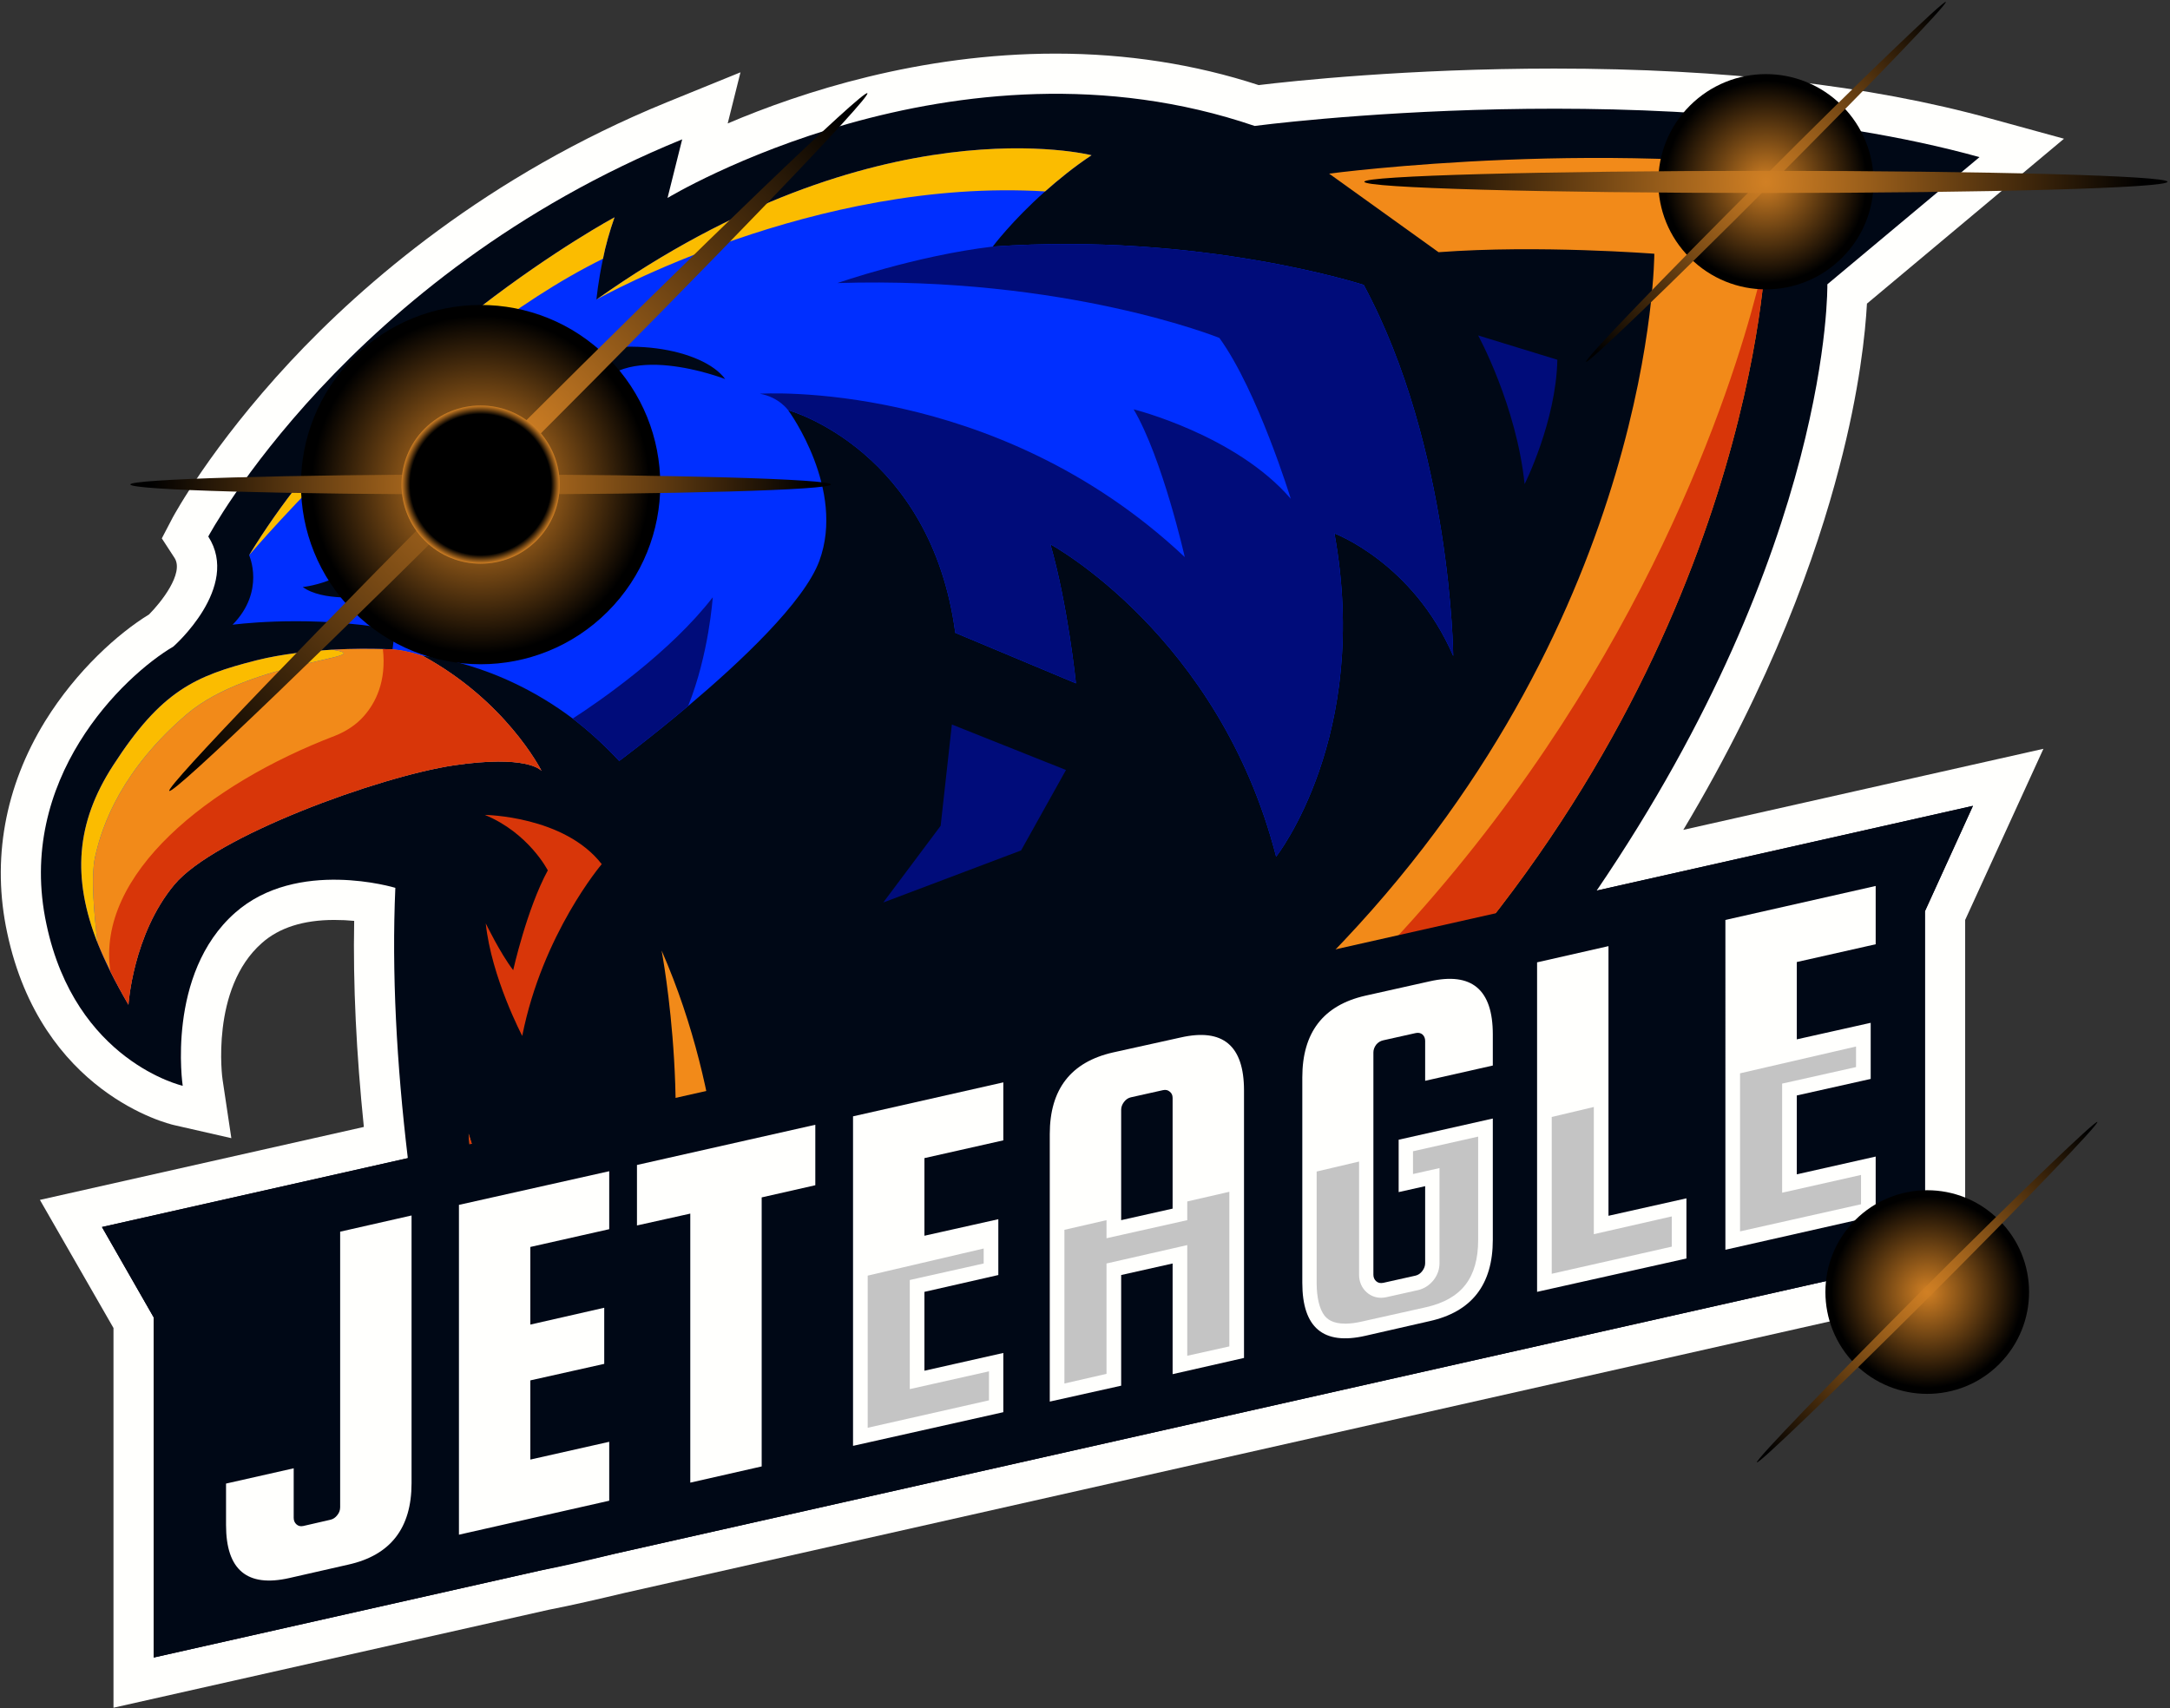
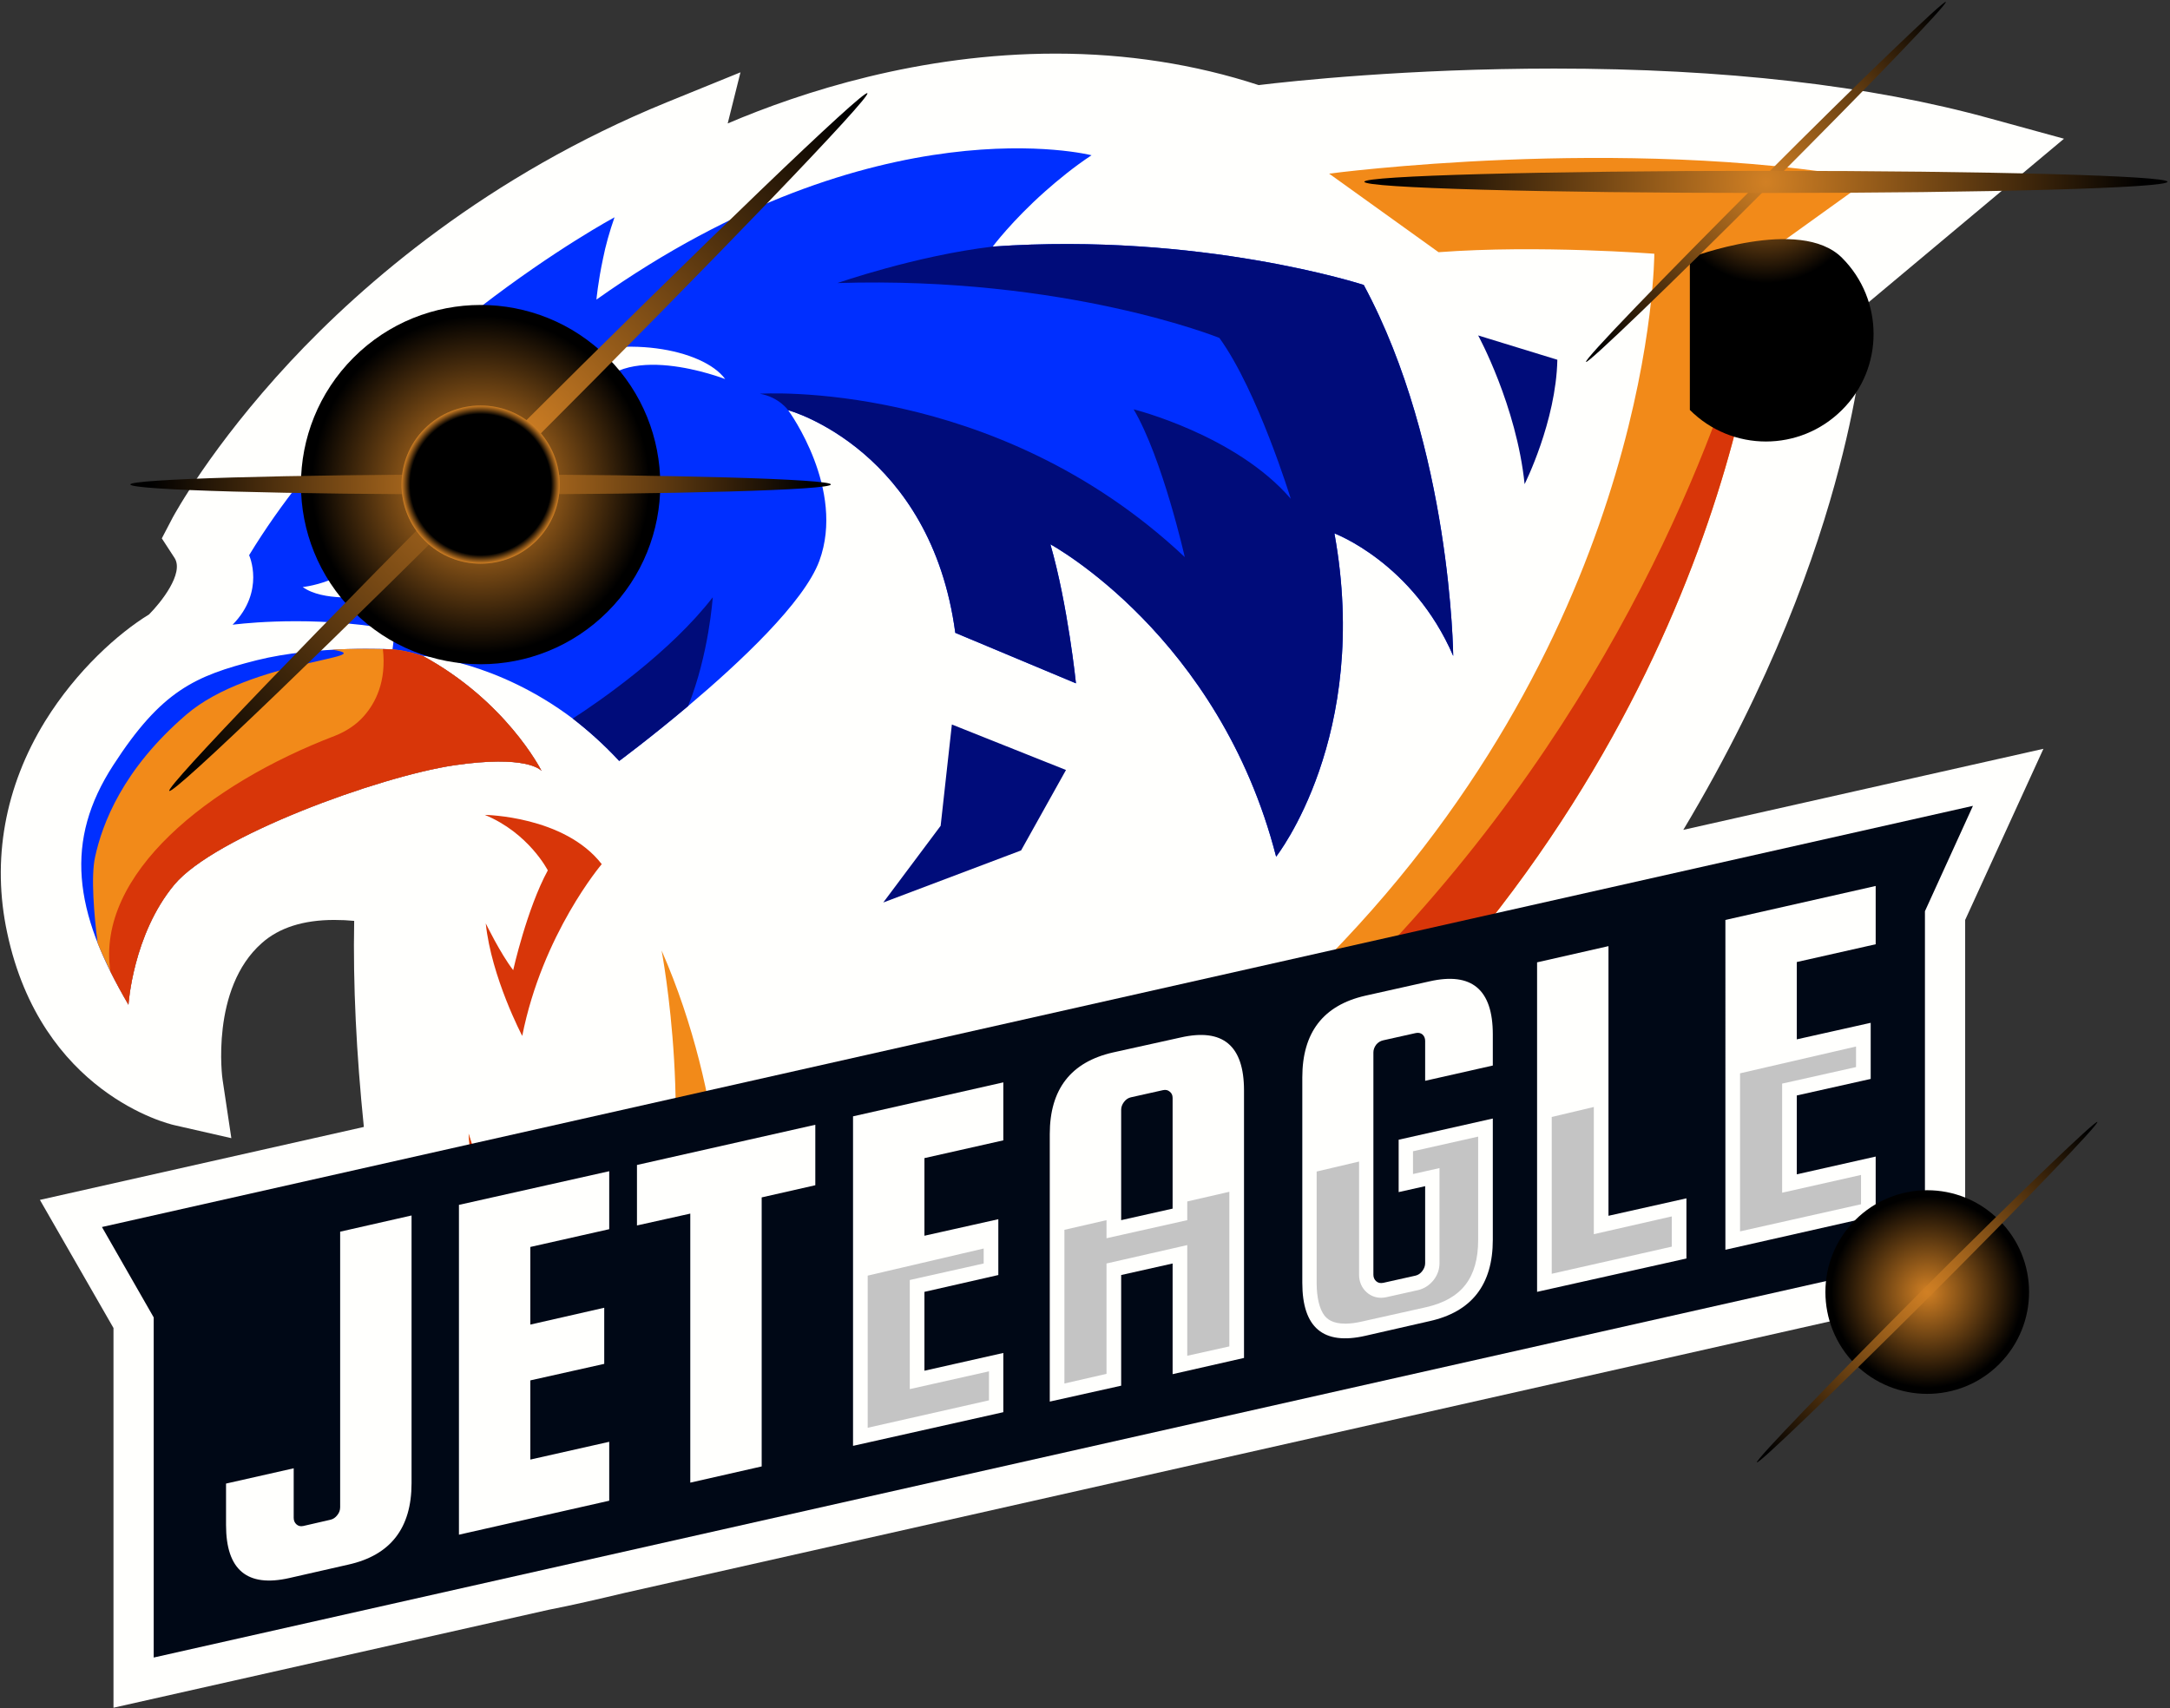
<svg xmlns="http://www.w3.org/2000/svg" version="1.2" viewBox="0 0 696 548" width="696" height="548">
  <rect x="0" y="0" width="696" height="548" fill="#333333" stroke="none" />
  <defs>
    <radialGradient id="g1" cx="0" cy="0" r="1" href="#P" gradientTransform="rotate(135 44.886 109.635) scale(57.64)">
      <stop offset=".13" stop-color="#d18024" />
      <stop offset=".94" />
    </radialGradient>
    <radialGradient id="g2" cx="0" cy="0" r="1" href="#P" gradientTransform="rotate(135 53.766 105.338) scale(158.28)">
      <stop stop-color="#d18024" />
      <stop offset=".94" />
    </radialGradient>
    <radialGradient id="g3" cx="0" cy="0" r="1" href="#P" gradientTransform="rotate(180 77.069 77.712) scale(112.328)">
      <stop stop-color="#d18024" />
      <stop offset=".94" />
    </radialGradient>
    <radialGradient id="g4" cx="0" cy="0" r="1" href="#P" gradientTransform="rotate(135 271.12 146.468) scale(34.515)">
      <stop stop-color="#d18024" />
      <stop offset=".94" />
    </radialGradient>
    <radialGradient id="g5" cx="0" cy="0" r="1" href="#P" gradientTransform="rotate(135 271.117 146.48) scale(81.633)">
      <stop stop-color="#d18024" />
      <stop offset=".94" />
    </radialGradient>
    <radialGradient id="g6" cx="0" cy="0" r="1" href="#P" gradientTransform="rotate(180 283.2 29.167) scale(128.847)">
      <stop stop-color="#d18024" />
      <stop offset=".94" />
    </radialGradient>
    <radialGradient id="g7" cx="0" cy="0" r="1" href="#P" gradientTransform="rotate(135 223.222 335.251) scale(32.649)">
      <stop stop-color="#d18024" />
      <stop offset=".94" />
    </radialGradient>
    <radialGradient id="g8" cx="0" cy="0" r="1" href="#P" gradientTransform="rotate(135 223.219 335.26) scale(77.217)">
      <stop stop-color="#d18024" />
      <stop offset=".94" />
    </radialGradient>
    <radialGradient id="g9" cx="0" cy="0" r="1" href="#P" gradientTransform="rotate(135 44.89 109.637) scale(25.38)">
      <stop offset=".89" />
      <stop offset="1" stop-color="#d18024" />
    </radialGradient>
    <linearGradient id="P" gradientUnits="userSpaceOnUse" />
  </defs>
  <style>.a{fill:#fffffd}.b{fill:#000816}.e{fill:#f28a19}</style>
  <path class="a" d="M36.4 426l-23.6-41.1 103.9-23.4c-2.4-23.5-3.5-45.7-3.1-66.1-2-.2-4.1-.3-6.4-.3-9.9 0-17.7 2.5-23.2 7.4-16.6 14.6-12.7 43.6-12.6 43.9l2.8 18.7-18.4-4.2c-1.8-.4-42.6-10.3-53.5-61.7-5-23.3-.8-46.8 12.2-67.9C24.6 215 38 203.1 47.8 197.1c3.8-3.8 11.3-13.2 8.2-18.1l-4.1-6.3 3.5-6.7c.5-.9 12.3-22.7 37.7-50 23.3-25 63.2-59.7 120.8-83.2l23.6-9.6-4.1 16.4c23.7-10.1 61.6-22.4 105.2-22.4 22.7 0 44.6 3.4 65.1 10.1 10.7-1.3 47.9-5.3 94.8-5.3C553 22 600 27.4 638.3 38l23.7 6.5-63.2 52.9c-.5 9.1-2.3 27.5-8.9 52.6-7.2 27.7-21.5 68.6-50 116.2l115.5-26-25.1 54.9v119L200.2 511c-8.4 2-16.6 3.9-24.3 5.4L36.4 547.8z" />
-   <path class="b" d="M586.1 91.2l48.8-40.8c-99.6-27.6-232.5-10-232.5-10-96.1-32.8-188.3 23.1-188.3 23.1l4.7-18.8c-107.4 43.8-152 127.4-152 127.4 10.5 16.3-11.2 35.3-11.2 35.3-16 9.4-50.7 42.6-40.7 89.1 9.3 44 43.7 51.8 43.7 51.8s-5.4-35.9 16.8-55.5c19.9-17.6 51.4-8 51.4-8-1.2 27 .4 56.5 4 86.7l-98.1 22.1 16.6 29v109.1l123.9-27.9c6.3-1.2 14.4-3 24-5.4l420.2-94.6V292.3l15.4-33.8-120.7 27.2c75.6-111.1 74-194.5 74-194.5z" />
  <path d="M428 171.1c11.8 65.1-18.7 103.7-18.7 103.7-18.2-70.9-72.4-100.2-72.4-100.2 5.6 19.4 8.2 44.6 8.2 44.6L306.4 203c-7.8-58.4-52.9-71.3-53.6-71.4.4.5 18.4 25.4 10 48.3-4.9 13.3-25.5 32.6-42.1 46.6-12.1 10.2-22.1 17.6-22.1 17.6-4.9-5.3-10-9.8-14.9-13.6-24.6-18.5-48.1-20.1-48.1-20.1 26.5 14.4 37.7 36.1 38.1 36.9-.3-.4-5-5.2-28.1-1.8-24.1 3.6-76.8 22.8-89.7 38.3-13.3 16-14.7 38.5-14.7 38.5-17.8-30.2-20.5-52.7-4.9-76.8 15.5-24 26.3-28.7 46-33.7 19.6-4.9 43.6-3.5 43.6-3.5l2.7-22.2s33.7 2.1 61.2-58.9c8.5-19 42.8-5.6 42.8-5.6-7.1-9.7-33.4-14.7-55.1-5.6-21.7 9.1-40.4 31.4-50.4 51s-30 21.3-30 21.3c6.4 4.7 19.7 3.1 19.7 3.1l3.3 9.6c-24.4-3.5-45.5-.6-45.5-.6 10.6-10.8 5.3-22.3 5.3-22.3 41-67.4 117.2-108.4 117.2-108.4-1.6 4.6-2.9 9.2-3.7 13.3-1.6 7.5-2.1 13.1-2.1 13.1 90.2-63.9 158.8-46.3 158.8-46.3-5.6 3.7-10.6 7.8-14.9 11.6-10.6 9.4-16.8 17.7-16.8 17.7 66.8-4.7 119 12.3 119 12.3 28.1 52.2 28.7 119 28.7 119-12.9-29.9-38.1-39.3-38.1-39.3z" fill="#002fff" />
  <path d="M474.1 107.6s12.3 22.5 14.9 47.7c0 0 10.1-20.1 10.5-39.9zM283.3 289.5l44.2-16.7 14.4-25.8-36.6-14.6-3.6 32.5zM428 171.1c11.8 65.1-18.7 103.7-18.7 103.7-18.2-70.9-72.4-100.2-72.4-100.2 5.6 19.4 8.2 44.6 8.2 44.6L306.4 203c-7.8-58.4-52.9-71.3-53.6-71.4 0 0-2.9-4.2-9.1-5.3 0 0 75.3-5 136.3 52.4 0 0-7.1-31.6-16.4-47.4 0 0 32.8 8.2 50.4 28.7 0 0-10.6-34.6-22.9-51.6 0 0-49.2-19.9-122.5-17.6 0 0 25.2-8.8 49.8-11.7 66.8-4.7 119 12.3 119 12.3 28.1 52.2 28.7 119 28.7 119-12.9-29.9-38.1-39.3-38.1-39.3zm-199.4 20.5s-1.2 18.3-7.9 34.9c-12.1 10.2-22.1 17.6-22.1 17.6-4.9-5.3-10-9.8-14.9-13.6 9-5.8 31.4-21.4 44.9-38.9z" fill="#000c7a" />
  <path class="e" d="M210.6 407.7l21.5-7.8s1.2-46.9-19.9-95c0 0 11.2 58.9-1.6 102.8z" />
  <path class="e" d="M599.7 57.4l-33.4 24s-3.9 125.4-113.1 242.7C327.8 458.9 174.3 478.8 174.3 478.8s-19.8-59.1-24-115.1c0 0 16.9 54.1 34.5 89.3h.2c.8-.2 4.8-1.1 11.5-3.1l.6-.2c35-10.3 139.1-47.5 233.9-147.9 99.6-105.5 99.6-220.4 99.6-220.4s-37.1-2.9-69.2-.5l-35.1-25.2s93.2-12.4 173.4 1.7zm-464.1 153s-4.9-1.7-9.7-2.1c0 0-1.1 0-3.1-.1-3.4-.1-9.3-.2-16.3.2 16.6 2.6-26.2 3.2-46.7 20.8-20.5 17.6-27 35.1-29.3 45.7-1.4 6.3-.3 18.7.8 27.6q1.8 4.4 4.1 9.1 2.6 5.2 5.8 10.7s1.4-22.5 14.7-38.5c12.9-15.5 65.6-34.7 89.7-38.3 23.1-3.4 27.8 1.4 28.1 1.8-.4-.8-11.6-22.5-38.1-36.9z" />
  <path d="M155.5 261.4s25.5.3 37.5 15.8c0 0-19 22.3-25.5 55.1 0 0-9.9-18.8-11.7-36.1 0 0 4.7 9.7 8.8 15 0 0 4.4-19.7 11.1-32 0 0-6.1-12-20.2-17.8zm18.2-14.1c-.3-.4-5-5.2-28.1-1.8-24.1 3.6-76.8 22.8-89.7 38.3-13.3 16-14.7 38.5-14.7 38.5q-3.2-5.5-5.8-10.7c-4.6-31.1 31.3-60 72.1-75.6 3.5-1.4 6.8-3.5 9.3-6.4 3.6-4.1 7.2-11 6-21.4 2 .1 3.1.1 3.1.1 4.8.4 9.7 2.1 9.7 2.1 26.5 14.4 37.7 36.1 38.1 36.9zM566.3 81.4s-3.9 125.4-113.1 242.7C327.8 458.9 174.3 478.8 174.3 478.8s-19.8-59.1-24-115.1c0 0 16.9 54.1 34.5 89.3h.2q5.8-1.5 11.5-3.1l.6-.2C514.5 362.1 566.3 81.4 566.3 81.4z" fill="#d83609" />
-   <path d="M160 150c-.2 5.1-.9 9.8-1.4 12.4-2.6 3.1-5.8 4.7-5.8 4.7-6.9 1.2-14.5-.7-14.5-.7q.5-1.7 1.2-3.3c5.9-14.9 19.3-25.6 19.3-25.6 1.1 4 1.4 8.4 1.2 12.5zm33.4-67C137 110.8 80.8 177.1 79.9 178.1c41-67.4 117.2-108.4 117.2-108.4-1.6 4.6-2.9 9.2-3.7 13.3zm156.7-33.2c-5.6 3.7-10.6 7.8-14.9 11.6-73.9-4.5-142.9 34.1-143.9 34.7 90.2-63.9 158.8-46.3 158.8-46.3zM30.5 274.9c2.3-10.6 8.8-28.1 29.3-45.7s63.3-18.2 46.7-20.8c-7.5.5-16.2 1.4-24.2 3.4-19.7 5-30.5 9.7-46 33.7-12 18.5-13.2 36.1-5 57-1.1-8.9-2.2-21.3-.8-27.6z" fill="#fbbc00" />
  <path class="b" d="M49.3 422.6l-16.6-29 600.1-135.1-15.4 33.8v111.5L49.3 531.7z" />
  <path class="a" d="M109.1 395.1l22.9-5.2v85.9q0 21.6-20.3 26.1l-18.9 4.3q-20.3 4.6-20.3-17v-13.3l21.7-4.9v15.9q0 1.3.9 2.1t2.2.5l8.7-2q1.3-.3 2.2-1.5.9-1.1.9-2.5zm61 73.1l25.3-5.7v18.9l-48.2 10.9V386.5l48.2-10.8v18.6l-25.3 5.7v24.9l23.7-5.4v18l-23.7 5.3zm34.2-75.1v-19.4l57.2-12.9v19.4l-17.2 3.9v86.3l-22.9 5.2v-86.3zm92.2 46.6l25.3-5.7v19l-48.2 10.8V358.1l48.2-10.9v18.6l-25.3 5.7v24.9l23.7-5.3V409l-23.7 5.4z" />
  <path fill-rule="evenodd" class="a" d="M378.7 332.8q20.3-4.6 20.3 17v85.8l-22.9 5.2v-35.5l-16.5 3.7v35.5l-22.9 5.1v-85.8q0-21.6 20.3-26.2zm-19.1 58.6l16.5-3.7v-35.5q0-1.3-.9-2-.9-.8-2.2-.5l-10.3 2.3q-1.3.3-2.2 1.5-.9 1.2-.9 2.5z" />
  <path class="a" d="M448.6 382.4v-16.8l30.2-6.8v38.9q0 21.6-20.3 26.1l-20.6 4.7q-20.2 4.6-20.2-17v-65.9q0-21.6 20.2-26.2l20.6-4.6q20.3-4.6 20.3 17v10l-21.7 4.9v-12.8q0-1.3-.9-2.1-.9-.7-2.2-.4l-10.3 2.3q-1.4.3-2.3 1.4-.9 1.2-.9 2.5v71.3q0 1.3.9 2.1t2.3.5l10.3-2.3q1.3-.3 2.2-1.5.9-1.2.9-2.5v-24.7zm67.3 7.6l25-5.6v19.3L493 414.4V308.7l22.9-5.2zm60.4-13.3l25.3-5.7v19l-48.2 10.9V295.1l48.2-10.9v18.7l-25.3 5.7v24.8l23.7-5.3v18l-23.7 5.3z" />
  <path d="M278.3 458l38.9-8.8v-9.3l-25.4 5.7v-35l23.7-5.3v-4.8l-37.2 8.7zm102.5-66.6l-25.9 5.8v-5.8l-13.5 3.1v49.3l13.5-3.1v-35.4l25.9-5.9v35.5l13.5-3v-49.6l-13.5 3.1zm41.5 20.1c0 4.7.9 8.4 2.5 10.5.9 1.1 2.5 2.6 6.7 2.6q2.4 0 5.4-.7l20.6-4.6c11.3-2.6 16.6-9.4 16.6-21.6v-33.1l-20.9 4.7v7.3l8.5-1.9v30.5c0 1.9-.6 3.7-1.8 5.3-1.3 1.7-3 2.8-4.9 3.3l-10.3 2.3q-.9.2-1.7.2c-1.8 0-3.3-.6-4.6-1.7-1.6-1.4-2.5-3.4-2.5-5.7v-36.3l-13.6 3.2zm75.4-2.9l38.5-8.7v-9.7l-25 5.7v-40.8l-13.5 3.2zm97.6-66.3v-6.6l-37.2 8.6V395l38.8-8.7v-9.4l-25.3 5.7v-35z" fill="#c4c4c4" />
  <path d="M113.4 196.2c-22.5-22.5-22.5-59 0-81.5s59-22.5 81.5 0 22.5 59 0 81.5-59 22.5-81.5 0z" style="mix-blend-mode:screen" fill="url(#g1)" />
  <path d="M54.3 253.7c-1.2-1.2 47.9-52.3 109.7-114.1C225.9 77.8 277 28.7 278.2 29.9c1.2 1.2-47.9 52.3-109.7 114.1-61.8 61.8-112.9 111-114.2 109.7z" style="mix-blend-mode:screen" fill="url(#g2)" />
  <path d="M41.8 155.4c0-1.7 50.3-3.2 112.3-3.2 62.1 0 112.4 1.5 112.4 3.2 0 1.8-50.3 3.2-112.4 3.2-62 0-112.3-1.4-112.3-3.2z" style="mix-blend-mode:screen" fill="url(#g3)" />
-   <path d="M542 82.7c-13.5-13.4-13.5-35.3 0-48.8s35.3-13.5 48.8 0 13.5 35.4 0 48.8c-13.5 13.5-35.3 13.5-48.8 0z" style="mix-blend-mode:screen" fill="url(#g4)" />
+   <path d="M542 82.7s35.3-13.5 48.8 0 13.5 35.4 0 48.8c-13.5 13.5-35.3 13.5-48.8 0z" style="mix-blend-mode:screen" fill="url(#g4)" />
  <path d="M508.7 116.1c-.7-.7 24.7-27 56.6-58.9C597.1 25.3 623.5 0 624.1.6c.7.6-24.7 27-56.6 58.9-31.8 31.9-58.2 57.2-58.8 56.6z" style="mix-blend-mode:screen" fill="url(#g5)" />
  <path d="M437.6 58.3c0-1.9 57.6-3.5 128.8-3.5 71.2 0 128.8 1.6 128.8 3.5 0 2-57.6 3.6-128.8 3.6-71.2 0-128.8-1.6-128.8-3.6z" style="mix-blend-mode:screen" fill="url(#g6)" />
  <path d="M595 437.6c-12.7-12.8-12.7-33.5 0-46.2 12.8-12.8 33.5-12.8 46.2 0 12.8 12.7 12.8 33.4 0 46.2-12.7 12.7-33.4 12.7-46.2 0z" style="mix-blend-mode:screen" fill="url(#g7)" />
  <path d="M563.5 469.1c-.6-.6 23.4-25.5 53.5-55.7 30.2-30.2 55.1-54.1 55.7-53.5.6.6-23.3 25.5-53.5 55.7-30.2 30.1-55.1 54.1-55.7 53.5z" style="mix-blend-mode:screen" fill="url(#g8)" />
  <path d="M136.2 173.4c-9.9-9.9-9.9-26 0-35.9 9.9-9.9 26-9.9 35.9 0 9.9 9.9 9.9 26 0 35.9-9.9 9.9-26 9.9-35.9 0z" style="mix-blend-mode:screen" fill="url(#g9)" />
</svg>